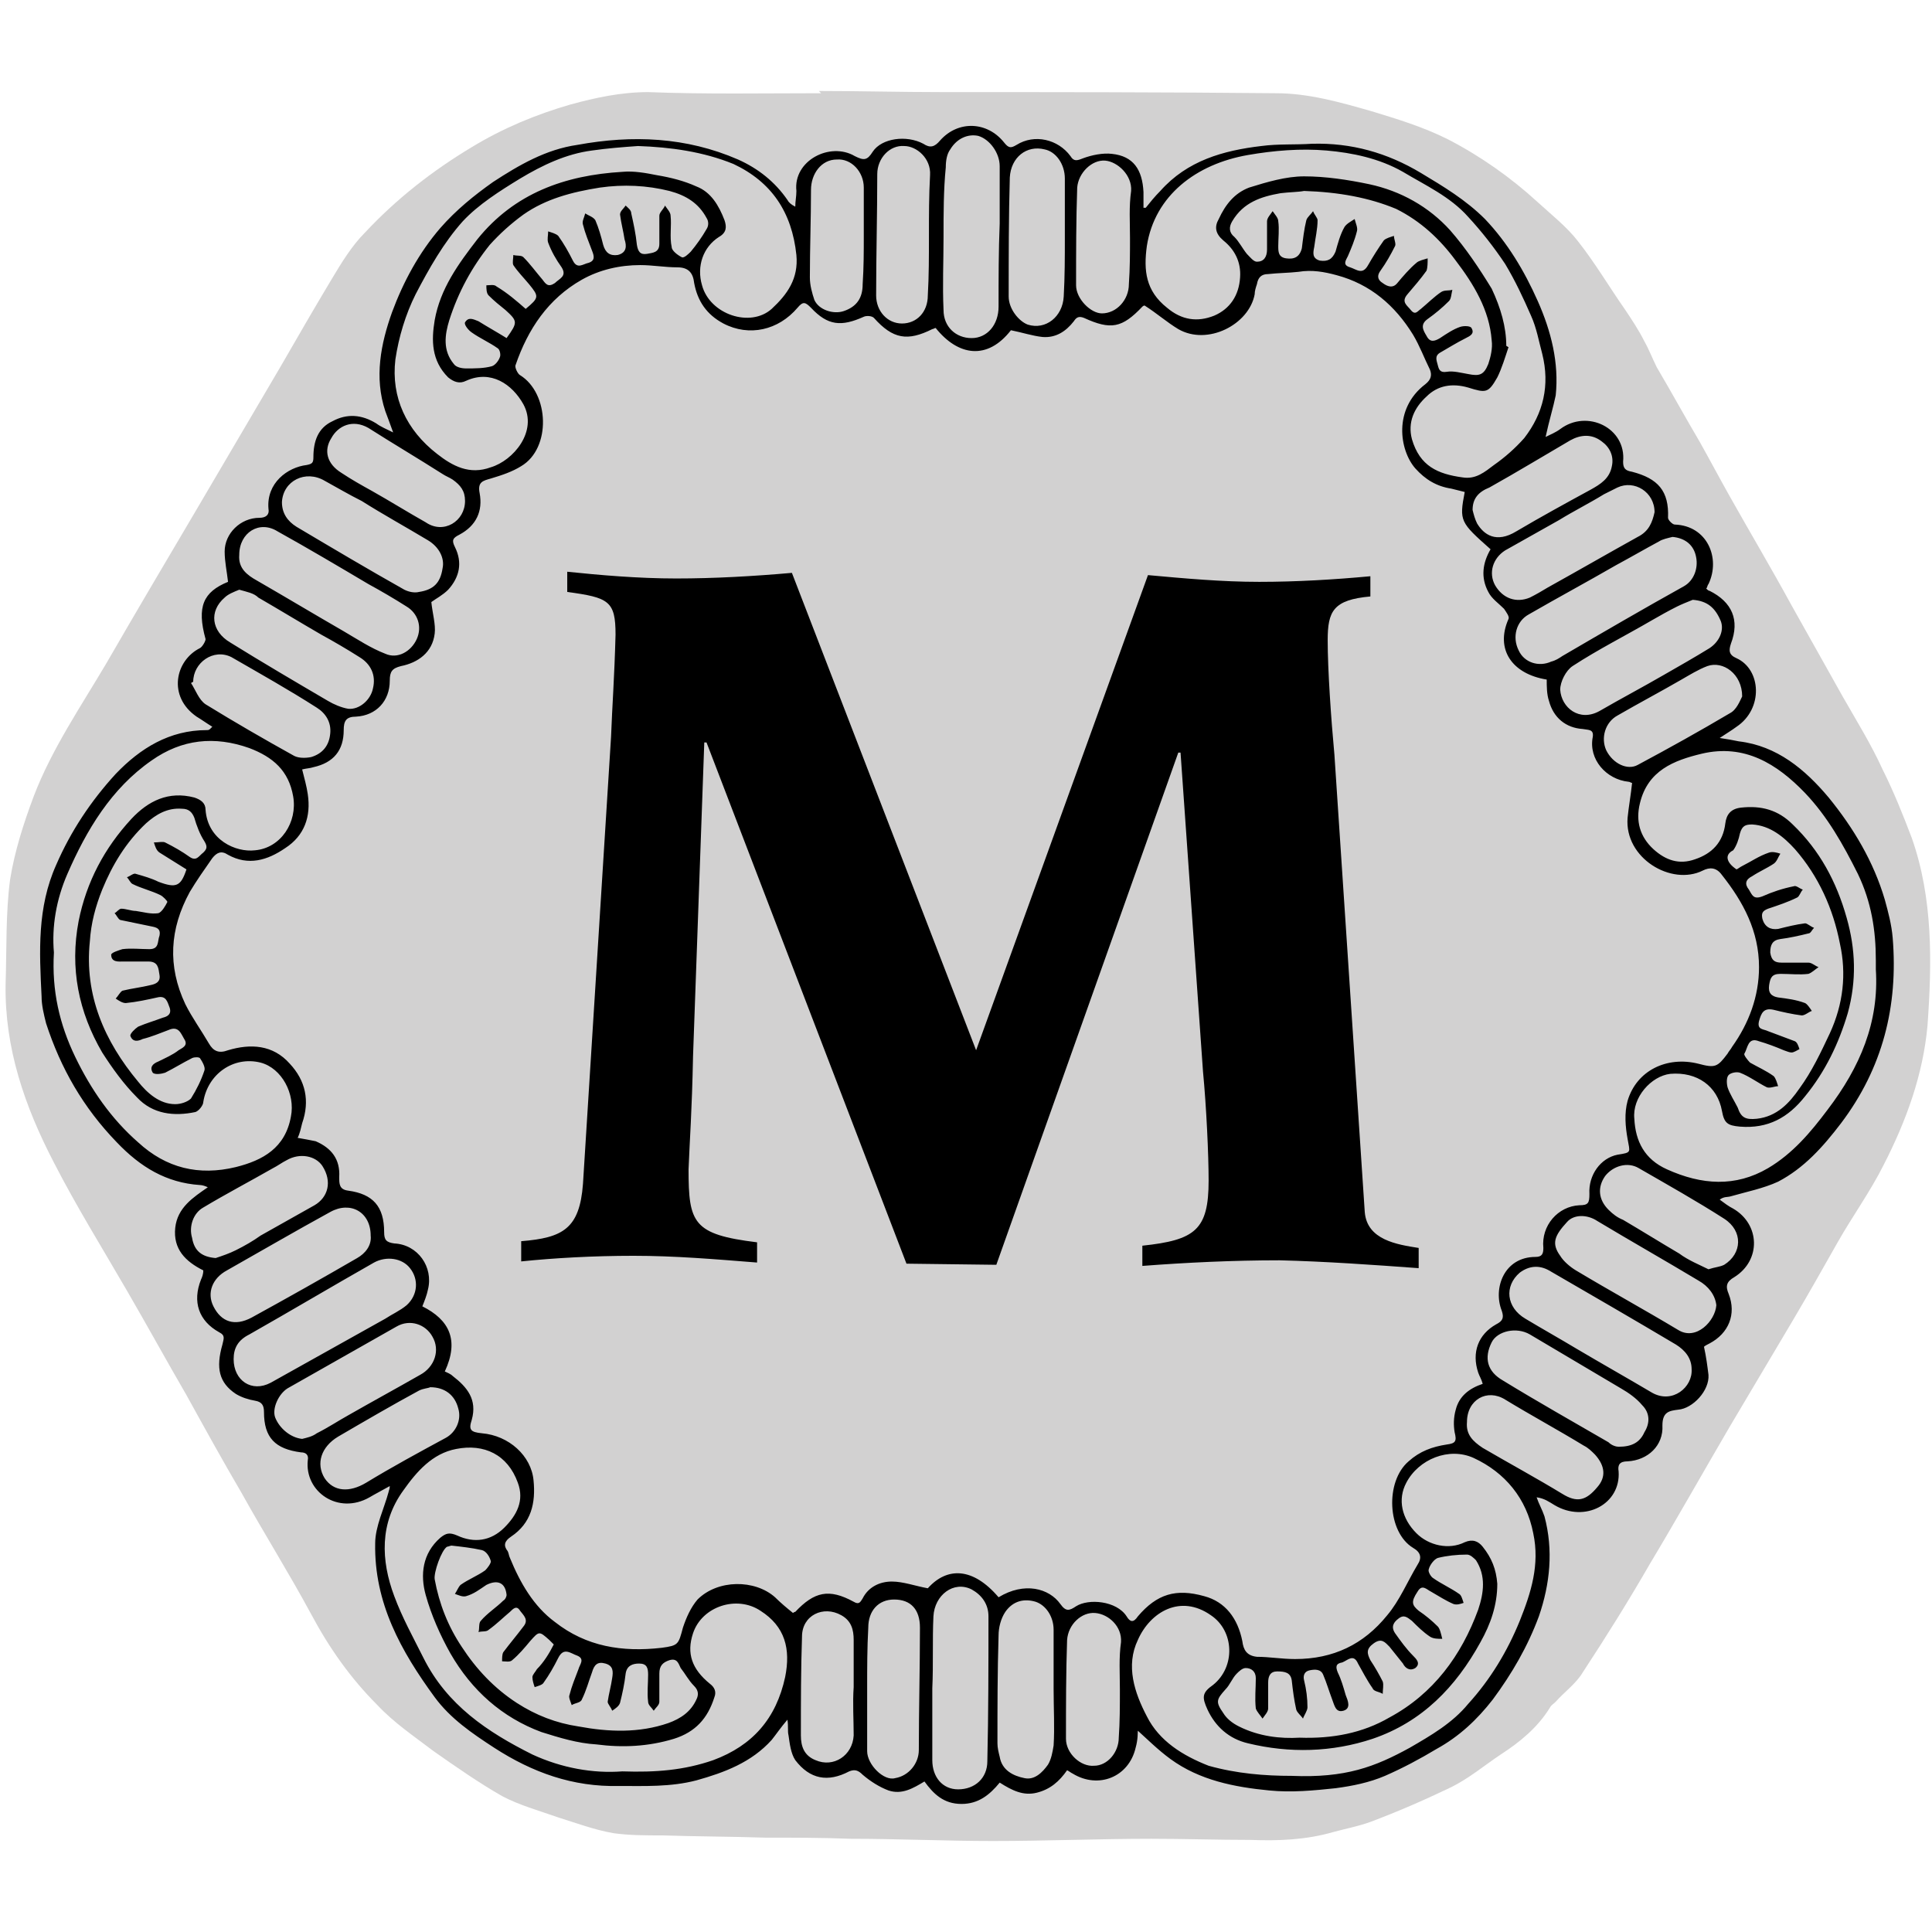
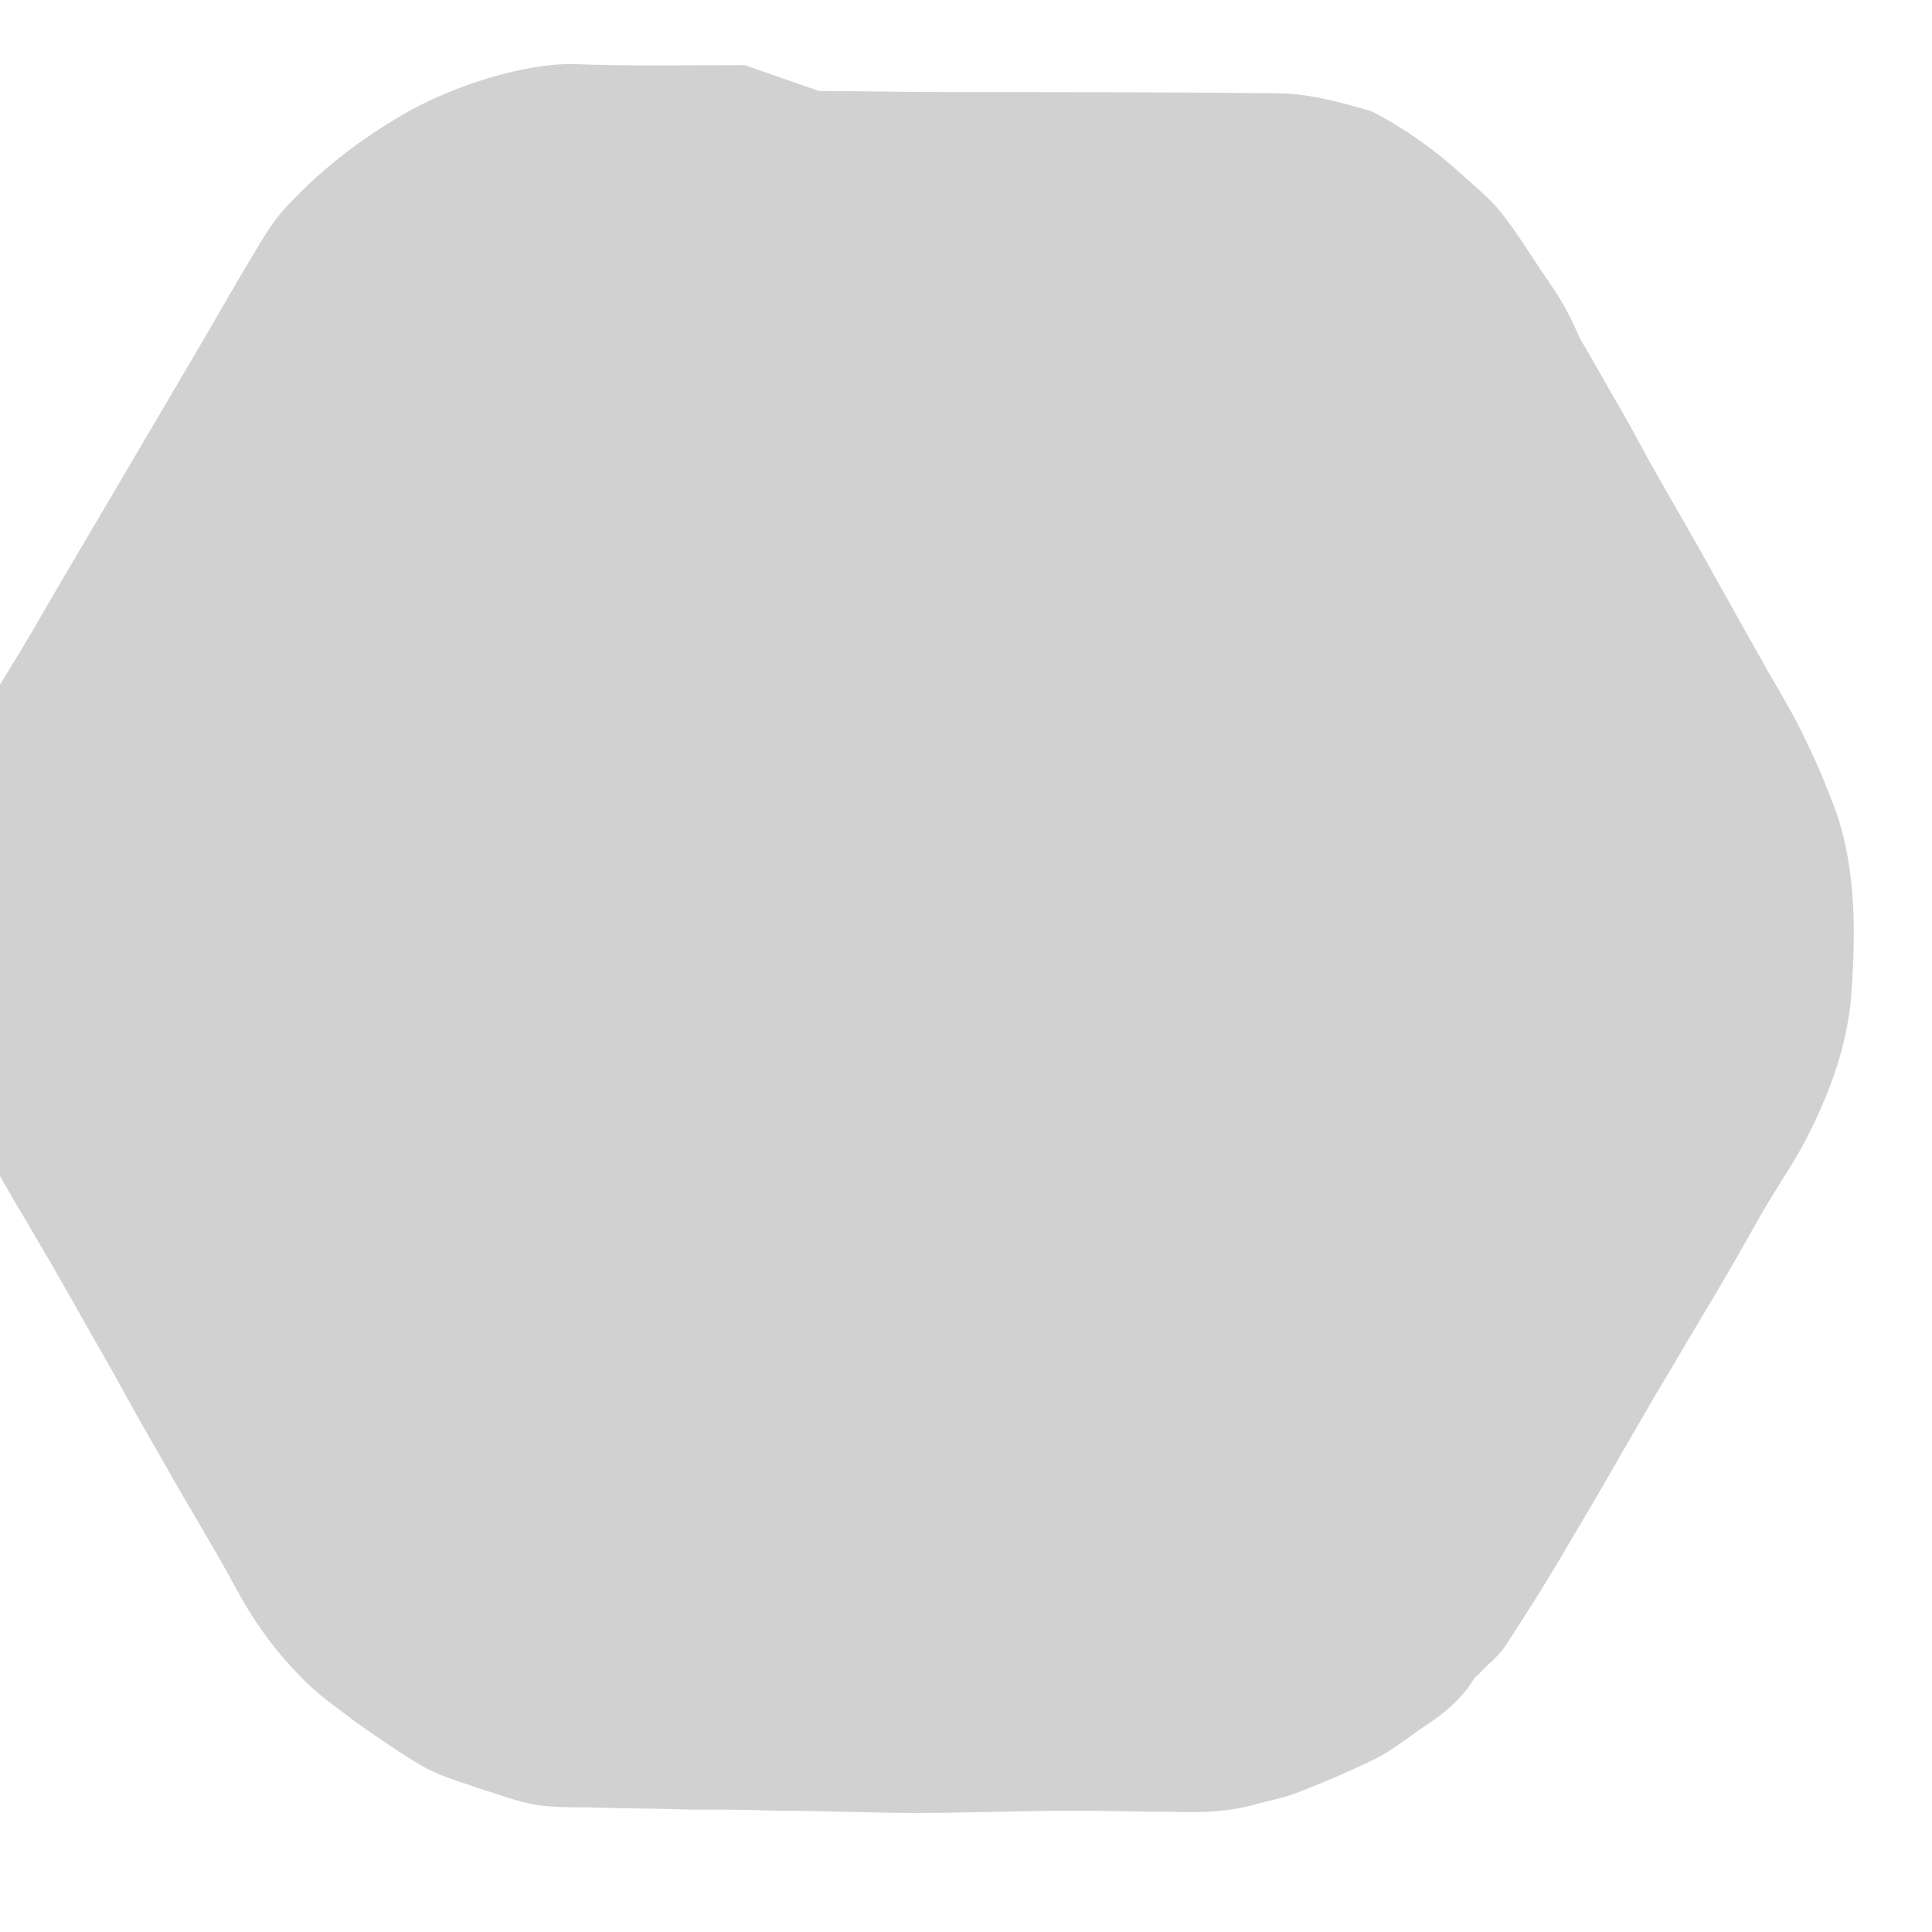
<svg xmlns="http://www.w3.org/2000/svg" version="1.1" x="0px" y="0px" viewBox="0 0 172 172" enable-background="new 0 0 172 172" xml:space="preserve" width="172" height="172">
-   <path fill="#D2D1D1" d="M72.9,8.1c3.7,0,7.3,0.1,11,0.1c9.9,0,19.8,0,29.7,0.1c2.9,0,5.7,0.8,8.5,1.6c2.3,0.7,4.6,1.4,6.8,2.5 c2.9,1.5,5.6,3.4,8,5.6c1.2,1.1,2.6,2.2,3.6,3.5c1.5,1.9,2.8,4.1,4.2,6.1c0.6,0.9,1.2,1.8,1.7,2.8c0.4,0.7,0.7,1.5,1.1,2.3 c1.3,2.2,2.5,4.4,3.8,6.6c0.9,1.6,1.8,3.3,2.7,4.9c1.8,3.2,3.7,6.4,5.5,9.7c1.5,2.7,3.1,5.5,4.6,8.2c1.2,2.1,2.5,4.2,3.5,6.4 c1,2,1.8,4,2.6,6.1c1.9,5.4,1.8,11.1,1.4,16.7c-0.4,4.4-1.9,8.5-3.9,12.4c-1.2,2.4-2.8,4.6-4.1,6.9c-1.3,2.3-2.6,4.6-3.9,6.8 c-1.9,3.2-3.8,6.4-5.7,9.6c-2.4,4.1-4.7,8.2-7.1,12.2c-1.9,3.3-3.9,6.5-6,9.7c-0.6,1-1.6,1.7-2.4,2.6c-0.2,0.2-0.4,0.3-0.5,0.5 c-1.1,1.8-2.7,3.1-4.4,4.2c-1.5,1-2.9,2.2-4.6,3c-2.3,1.1-4.6,2.1-7,3c-1.1,0.4-2.2,0.6-3.3,0.9c-2.4,0.7-4.9,0.8-7.4,0.7 c-2.9,0-5.9-0.1-8.8-0.1c-4.7,0-9.4,0.2-14.1,0.2c-4.2,0-8.4-0.2-12.7-0.2c-2.5-0.1-5.1-0.1-7.6-0.1c-3-0.1-6.1-0.1-9.1-0.2 c-1.5,0-3,0-4.4-0.2c-1.7-0.3-3.3-0.9-4.9-1.4c-1.7-0.6-3.5-1.1-5-1.9c-2.1-1.2-4.1-2.6-6.1-4c-1.7-1.3-3.5-2.5-5-4.1 c-2.4-2.4-4.3-5.1-5.9-8.1c-2-3.7-4.2-7.2-6.2-10.8c-1.7-2.9-3.3-5.8-4.9-8.7c-1.8-3.1-3.5-6.2-5.3-9.3c-2.2-3.8-4.5-7.5-6.5-11.4 c-2.6-5-4.4-10.2-4.3-15.9c0.1-3.1,0-6.3,0.4-9.3c0.4-2.5,1.2-5,2.1-7.4c1.6-4.2,4.2-8,6.5-11.9c2.6-4.5,5.2-8.9,7.8-13.3 c2.6-4.4,5.1-8.7,7.7-13.1c1.5-2.6,3-5.2,4.5-7.7c0.9-1.5,1.8-3,3-4.2c2.8-3,6-5.5,9.5-7.6c2.8-1.7,5.7-2.9,8.8-3.8 c2.2-0.6,4.5-1.1,6.9-1.1c5.1,0.2,10.3,0.1,15.4,0.1L72.9,8.1z" />
-   <path d="M137.6,38.9c0.4-0.2,0.9-0.4,1.3-0.7c2.4-1.8,5.9-0.1,5.6,2.9c0,0.6,0.2,0.8,0.8,0.9c2.3,0.6,3.3,1.7,3.2,4.1 c0,0.2,0.4,0.6,0.6,0.6c2.9,0.1,4.1,3,3,5.3c-0.1,0.1-0.1,0.3-0.2,0.4c0.1,0.1,0.2,0.2,0.3,0.2c2,1,2.7,2.6,1.9,4.7 c-0.2,0.6-0.2,1,0.5,1.3c2.2,1,2.4,4.5,0,6.1c-0.4,0.3-0.9,0.6-1.5,1c0.7,0.1,1.2,0.2,1.7,0.3c3.4,0.4,5.9,2.5,8,5 c2.2,2.7,4,5.7,5,9.1c0.3,1.1,0.6,2.2,0.7,3.4c0.5,6.1-0.9,11.6-4.6,16.5c-1.6,2.1-3.3,4-5.6,5.2c-1.3,0.6-2.8,0.9-4.2,1.3 c-0.3,0.1-0.6,0-1,0.3c0.4,0.3,0.8,0.6,1.2,0.8c2.4,1.4,2.5,4.6,0.1,6.1c-0.7,0.4-0.8,0.8-0.5,1.5c0.7,1.8,0,3.5-1.7,4.4 c-0.2,0.1-0.4,0.2-0.5,0.3c0.2,0.9,0.3,1.7,0.4,2.5c0.1,1.4-1.4,3-2.7,3.1c-0.8,0.1-1.4,0.2-1.4,1.4c0.1,1.8-1.3,3.1-3.1,3.2 c-0.7,0-0.9,0.3-0.8,0.9c0.2,2.9-3,4.6-5.7,3c-0.5-0.3-0.9-0.6-1.6-0.7c0.2,0.6,0.5,1.1,0.7,1.7c0.8,3,0.5,6-0.5,8.9 c-1,2.7-2.4,5.1-4.1,7.4c-1.4,1.8-3,3.3-5,4.4c-1.5,0.9-3,1.7-4.6,2.4c-1.4,0.6-2.9,0.9-4.4,1.1c-1.9,0.2-3.9,0.4-5.9,0.2 c-3.1-0.3-6.2-0.9-8.8-2.8c-1.1-0.8-2.1-1.8-3.1-2.7c0.1-0.1,0.1-0.2,0.2-0.3c0,0.7,0,1.3-0.2,2c-0.6,2.6-3.3,3.7-5.6,2.3 c-0.2-0.1-0.3-0.2-0.5-0.3c-0.7,1-1.5,1.7-2.7,2c-1.2,0.3-2.2-0.2-3.3-0.9c-0.9,1.1-1.9,1.9-3.4,1.9c-1.6,0-2.5-0.9-3.3-2 c-1,0.6-2,1.2-3.2,0.8c-0.8-0.3-1.6-0.8-2.3-1.4c-0.4-0.4-0.7-0.5-1.2-0.3c-1.9,1-3.5,0.7-4.8-1c-0.4-0.6-0.5-1.5-0.6-2.2 c-0.1-0.4,0-0.8-0.1-1.4c-0.6,0.7-1,1.3-1.4,1.8c-1.8,2-4.2,2.9-6.7,3.6c-2.3,0.6-4.6,0.5-6.9,0.5c-4.1,0.1-7.7-1.2-11.1-3.4 c-2-1.3-3.9-2.6-5.3-4.5c-3-4.1-5.4-8.4-5.3-13.7c0-1.5,0.8-3.1,1.2-4.6c0-0.1,0.1-0.2,0.1-0.5c-0.7,0.4-1.3,0.7-1.8,1 c-2.8,1.6-5.8-0.5-5.5-3.3c0.1-0.5-0.2-0.7-0.6-0.7c-2.3-0.3-3.3-1.3-3.3-3.6c0-0.6-0.2-0.9-0.8-1c-0.6-0.1-1.2-0.3-1.7-0.6 c-1.5-1-1.8-2.3-1.2-4.4c0.1-0.5,0.3-0.8-0.3-1.1c-1.8-1-2.4-2.7-1.6-4.7c0.1-0.2,0.2-0.5,0.2-0.8c-1.6-0.8-2.7-1.9-2.5-3.8 c0.2-1.8,1.6-2.7,2.9-3.6c-0.2-0.1-0.5-0.2-0.7-0.2c-3-0.2-5.3-1.6-7.4-3.8c-3-3.1-5-6.6-6.3-10.6c-0.2-0.8-0.4-1.6-0.4-2.4 c-0.2-4-0.4-7.9,1.3-11.7c1.3-3,3.1-5.7,5.3-8.1c2.2-2.3,4.8-3.9,8.1-3.9c0.1,0,0.2,0,0.3-0.1c0,0,0.1-0.1,0.2-0.2 c-0.5-0.3-0.9-0.6-1.4-0.9c-2.6-1.8-1.9-5,0.3-6.1c0.2-0.1,0.5-0.6,0.5-0.8c-0.8-2.9-0.2-4.2,2-5.1c0,0,0.1-0.1,0,0 c-0.1-0.9-0.3-1.8-0.3-2.7c0-1.6,1.4-3,3.1-3c0.6,0,0.9-0.3,0.8-0.8c-0.2-2.3,1.7-3.7,3.4-3.9c0.5-0.1,0.6-0.2,0.6-0.7 c0-1.4,0.4-2.6,1.7-3.2c1.3-0.7,2.6-0.6,3.9,0.2c0.4,0.3,0.9,0.5,1.5,0.8c-0.3-0.8-0.5-1.4-0.7-1.9c-1-3-0.4-6,0.6-8.8 c1-2.7,2.4-5.3,4.3-7.5c1.4-1.6,3-2.9,4.7-4.1c2.3-1.5,4.7-2.9,7.5-3.3c4.9-0.9,9.7-0.7,14.3,1.3c1.8,0.8,3.3,2,4.4,3.6 c0.1,0.2,0.3,0.4,0.7,0.6c0-0.5,0.1-0.9,0.1-1.4c-0.3-2.7,3-4.4,5.2-3.1c0.8,0.4,1.1,0.4,1.6-0.4c0.8-1.2,3-1.5,4.5-0.7 c0.6,0.4,1,0.3,1.5-0.3c1.6-1.8,4.2-1.7,5.7,0.2c0.4,0.5,0.6,0.5,1.1,0.2c1.6-1,3.7-0.5,4.8,1c0.3,0.5,0.6,0.4,1.1,0.2 c0.8-0.3,1.8-0.5,2.6-0.4c1.9,0.2,2.7,1.4,2.8,3.4c0,0.4,0,0.9,0,1.4c0.1,0,0.2,0,0.2,0c0.4-0.5,0.8-1,1.3-1.5c2.4-2.7,5.6-3.6,9-4 c1.5-0.2,3-0.1,4.5-0.2c3.5-0.1,6.7,0.8,9.7,2.6c2,1.2,4,2.4,5.7,4.1c2,2.1,3.5,4.6,4.7,7.3c1.2,2.7,1.9,5.5,1.6,8.4 C138.3,36.2,137.9,37.5,137.6,38.9L137.6,38.9z M88.9,142.2c2.3-1.4,4.5-0.8,5.5,0.6c0.5,0.7,0.8,0.6,1.4,0.2 c1.1-0.7,3.6-0.5,4.5,0.9c0.3,0.5,0.6,0.6,1,0c1.7-2,3.4-2.5,5.9-1.8c1.9,0.5,3,2,3.4,4c0.1,0.8,0.4,1.3,1.3,1.4 c1.1,0,2.2,0.2,3.4,0.2c3.4,0,6.1-1.3,8.2-3.9c1.1-1.3,1.8-3,2.7-4.5c0.4-0.6,0.3-1.1-0.4-1.5c-2.3-1.4-2.5-5.9-0.4-7.7 c1-0.9,2.1-1.3,3.4-1.5c0.8-0.1,0.9-0.3,0.7-1.1c-0.1-0.6-0.1-1.3,0.1-2c0.3-1.2,1.2-1.9,2.4-2.3c-0.1-0.4-0.3-0.7-0.4-1 c-0.6-1.8,0-3.4,1.6-4.3c0.6-0.3,0.7-0.6,0.5-1.2c-0.8-2,0.2-4.8,3-4.8c0.6,0,0.7-0.3,0.7-0.8c-0.2-2,1.3-3.7,3.2-3.8 c0.8,0,0.9-0.2,0.9-1c-0.1-1.7,1-3.2,2.5-3.5c1.3-0.2,1.1-0.2,0.9-1.4c-0.2-1.1-0.3-2.3,0-3.4c0.8-2.7,3.5-4,6.3-3.3 c1.5,0.4,1.7,0.3,2.6-0.9c0.1-0.2,0.3-0.4,0.4-0.6c1.5-2.1,2.4-4.5,2.4-7.1c0-3.2-1.4-5.8-3.3-8.2c-0.5-0.7-1.1-0.7-1.7-0.4 c-2.8,1.4-7-1.1-6.7-4.7c0.1-1,0.3-2.1,0.4-3.1c-0.1,0-0.2-0.1-0.3-0.1c-2-0.2-3.6-2-3.2-4c0.1-0.7-0.4-0.6-0.9-0.7 c-1.5-0.1-2.6-1-3-2.5c-0.2-0.6-0.2-1.3-0.2-1.9c-3.1-0.5-4.6-2.7-3.4-5.4c0.1-0.2-0.2-0.6-0.4-0.9c-0.5-0.5-1.1-0.9-1.4-1.5 c-0.7-1.3-0.5-2.6,0.2-3.8c-2.7-2.4-2.8-2.5-2.3-5.1c-0.4-0.1-0.8-0.2-1.2-0.3c-1.3-0.2-2.3-0.8-3.2-1.8c-1.4-1.6-2-5.3,0.9-7.5 c0.5-0.4,0.6-0.8,0.4-1.3c-0.5-1-0.9-2.1-1.5-3.1c-1.6-2.6-3.8-4.5-6.8-5.3c-1.1-0.3-2.2-0.5-3.4-0.3c-0.9,0.1-1.8,0.1-2.7,0.2 c-0.6,0-0.9,0.3-1,0.9c-0.1,0.3-0.2,0.6-0.2,0.9c-0.5,2.7-4.2,4.6-6.8,3.1c-1-0.6-1.9-1.4-3-2.1c0,0-0.1,0-0.2,0.1 c-1.8,1.9-2.8,2.1-5.2,1c-0.5-0.2-0.7,0-0.9,0.3c-0.7,0.9-1.6,1.5-2.8,1.4c-0.9-0.1-1.8-0.4-2.8-0.6c-2.1,2.7-4.7,2.3-6.7-0.2 c-0.1,0-0.2,0.1-0.3,0.1c-2.2,1.1-3.5,0.9-5.2-1c-0.2-0.2-0.7-0.2-0.9-0.1c-2,0.9-3.2,0.8-4.7-0.8c-0.5-0.5-0.7-0.6-1.2,0 c-1.7,2-4.3,2.6-6.6,1.4c-1.5-0.8-2.3-2-2.6-3.6c-0.1-0.9-0.5-1.4-1.5-1.4c-1.1,0-2.2-0.2-3.3-0.2c-1.8,0-3.6,0.4-5.2,1.3 c-3,1.7-4.8,4.4-5.9,7.6c-0.1,0.2,0.2,0.8,0.4,0.9c2.6,1.6,2.8,6.5,0.1,8.1c-0.8,0.5-1.7,0.8-2.7,1.1c-0.7,0.2-1.2,0.3-1,1.3 c0.3,1.6-0.3,2.9-1.8,3.7c-0.6,0.3-0.7,0.5-0.4,1.1c0.7,1.4,0.4,2.7-0.6,3.8c-0.5,0.5-1.1,0.8-1.5,1.1c0.1,1,0.4,2,0.3,2.8 c-0.2,1.7-1.5,2.6-3,2.9c-0.8,0.2-1,0.5-1,1.3c0,1.8-1.2,3.1-3,3.2c-0.9,0-1.1,0.4-1.1,1.2c0,1.8-0.9,2.9-2.7,3.3 c-0.3,0.1-0.6,0.1-1,0.2c0.2,0.8,0.4,1.5,0.5,2.2c0.3,2-0.3,3.7-2,4.8c-1.6,1.1-3.3,1.6-5.1,0.6c-0.6-0.4-1-0.2-1.4,0.3 c-0.7,1-1.4,2-2,3c-1.8,3.3-2,6.6-0.4,10c0.6,1.2,1.4,2.3,2.1,3.5c0.4,0.7,0.9,0.9,1.7,0.6c2-0.6,4-0.5,5.5,1.2 c1.4,1.5,1.8,3.3,1.1,5.3c-0.1,0.4-0.2,0.9-0.4,1.3c0.6,0.1,1.1,0.2,1.6,0.3c1.4,0.6,2.2,1.6,2.1,3.2c0,0.6,0,1.1,0.8,1.2 c2.2,0.3,3.2,1.4,3.2,3.7c0,0.7,0.2,0.9,0.9,1c2.1,0.1,3.5,2.1,3,4.1c-0.1,0.5-0.3,1-0.5,1.5c2.4,1.2,3.3,3,2,5.8 c0.2,0.1,0.5,0.2,0.7,0.4c1.3,1,2.2,2.1,1.7,3.9c-0.3,0.9-0.1,1.1,0.9,1.2c2.4,0.2,4.4,2,4.6,4.2c0.2,2-0.2,3.8-2,5 c-0.6,0.4-0.7,0.8-0.3,1.3c0.1,0.2,0.1,0.4,0.2,0.6c0.9,2.2,2.1,4.3,4,5.7c2.8,2.2,6,2.7,9.5,2.3c1.5-0.2,1.5-0.3,1.9-1.8 c0.3-0.9,0.7-1.8,1.3-2.5c1.8-1.8,5.1-1.8,6.9-0.2c0.5,0.5,1.1,1,1.6,1.4c0.1-0.1,0.2-0.1,0.2-0.1c1.7-1.8,3-2.1,5.2-0.9 c0.5,0.3,0.6,0,0.8-0.3c0.5-1,1.5-1.5,2.6-1.5c1,0,2.1,0.4,3.2,0.6C84.3,139.5,86.6,139.5,88.9,142.2L88.9,142.2z M115,158.1 c4.8,0.2,7.4-0.8,10.5-2.5c1.9-1.1,3.8-2.2,5.2-3.9c2-2.2,3.5-4.7,4.6-7.4c1-2.5,1.8-5,1.2-7.8c-0.6-3.1-2.5-5.4-5.3-6.7 c-2.2-1-4.9,0.1-6,2.2c-0.8,1.5-0.4,3.2,0.9,4.5c1.1,1.1,2.9,1.5,4.3,0.8c0.7-0.3,1.2-0.1,1.6,0.4c0.8,1,1.2,2,1.3,3.3 c0,1.9-0.6,3.6-1.5,5.2c-2.2,4-5.2,7.1-9.6,8.6c-3.6,1.2-7.4,1.3-11.1,0.4c-1.7-0.4-2.9-1.5-3.6-3c-0.5-1.1-0.5-1.5,0.5-2.2 c2-1.6,1.9-4.8-0.2-6.2c-2.7-1.9-5.4-0.3-6.5,2.2c-1.1,2.3-0.3,4.7,0.8,6.8c1.1,2.2,3.2,3.5,5.5,4.4 C110.1,157.9,112.6,158.1,115,158.1L115,158.1z M55.4,157.7c3,0.1,5.5-0.1,8.1-1c3.5-1.3,5.6-3.7,6.4-7.4c0.5-2.5,0-4.5-2.2-5.9 c-2.1-1.4-5.2-0.4-6,2c-0.6,1.8-0.1,3.2,1.5,4.5c0.4,0.3,0.6,0.7,0.4,1.2c-0.6,1.9-1.7,3.1-3.6,3.7c-2.3,0.7-4.6,0.8-6.9,0.5 c-1.7-0.1-3.3-0.6-4.9-1.1c-3.5-1.3-6.2-3.7-8.1-7c-0.9-1.6-1.7-3.4-2.2-5.2c-0.5-1.8-0.3-3.7,1.3-5.1c0.5-0.4,0.8-0.5,1.5-0.2 c1.5,0.7,3,0.5,4.2-0.7c1.1-1.1,1.8-2.4,1.2-4c-0.9-2.5-3-3.5-5.5-3c-2.1,0.4-3.5,2-4.7,3.7c-2.1,2.9-2,6.2-0.8,9.4 c0.7,1.9,1.7,3.7,2.6,5.5c2.1,4.2,5.7,6.6,9.7,8.6C50,157.4,52.8,157.9,55.4,157.7z M4.8,84.8c-0.2,3.4,0.5,6.4,1.9,9.3 c1.4,2.9,3.2,5.5,5.6,7.6c2.5,2.3,5.4,3,8.7,2.2c2.4-0.6,4.4-1.7,4.9-4.5c0.4-2-0.8-4.3-2.7-4.8c-2.4-0.6-4.7,1-5.1,3.5 c0,0.3-0.4,0.8-0.7,0.9c-1.9,0.4-3.8,0.2-5.2-1.3c-1.2-1.2-2.2-2.6-3.1-4C7,90.1,6.2,86.2,7,82c0.7-3.5,2.3-6.5,4.7-9.1 c1.5-1.6,3.3-2.5,5.6-1.9c0.6,0.2,1,0.5,1,1.1c0.2,2.7,2.7,3.8,4.4,3.6c2.3-0.2,3.8-2.5,3.4-4.8c-0.4-2.3-1.8-3.5-3.9-4.3 c-3.1-1.1-6-0.8-8.7,1.1C9.9,70.2,7.7,73.9,6,77.8C5,80.1,4.6,82.5,4.8,84.8L4.8,84.8z M56.8,13c-1.4,0.1-2.7,0.2-4.1,0.4 c-2.3,0.3-4.4,1.3-6.4,2.5c-1.8,1.1-3.7,2.3-5.1,3.8c-1.7,1.9-3,4.2-4.2,6.5c-0.9,1.8-1.5,3.8-1.8,5.8c-0.4,3.4,1,6.3,3.7,8.4 c1.4,1.1,2.9,1.9,4.8,1.2c2-0.6,4.2-3.2,2.9-5.6c-1-1.8-2.9-3.1-5.1-2.1c-0.6,0.3-1.1,0.1-1.6-0.3c-1.5-1.5-1.5-3.3-1.2-5.1 c0.5-2.8,2.1-5,3.8-7.2c3.3-4.1,7.8-5.7,12.9-6c1-0.1,2.1,0.1,3.1,0.3c1.2,0.2,2.4,0.5,3.5,1c1.3,0.5,2,1.7,2.5,3 c0.2,0.6,0.2,1.1-0.5,1.5c-1.4,0.9-2,2.6-1.5,4.3c0.7,2.6,4.3,3.8,6.2,2.1c1.4-1.3,2.4-2.7,2.2-4.8c-0.4-3.8-2.2-6.5-5.6-8.1 C62.6,13.5,59.7,13.1,56.8,13L56.8,13z M134.1,30.8c0.1,0,0.1,0.1,0.2,0.1c-0.3,0.9-0.6,1.9-1,2.7c-0.8,1.4-1,1.4-2.6,0.9 c-1.4-0.4-2.7-0.2-3.7,0.8c-1.1,1-1.7,2.3-1.3,3.8c0.7,2.4,2.3,3.1,4.5,3.4c1.2,0.2,2-0.5,2.8-1.1c1-0.7,1.9-1.5,2.7-2.4 c1.7-2.2,2.3-4.7,1.6-7.5c-0.3-1.1-0.5-2.3-1-3.4c-0.7-1.6-1.4-3.1-2.3-4.6c-1-1.5-2.1-2.9-3.3-4.2c-1.6-1.8-3.8-2.8-5.8-4 c-2.1-1.2-4.5-1.7-6.8-1.9c-2.3-0.2-4.7,0-7,0.4c-4.6,0.8-8.3,3.6-9,8.1c-0.3,2.2-0.1,4,1.8,5.5c1.3,1.1,2.7,1.3,4.2,0.7 c1.4-0.6,2.2-1.8,2.3-3.4c0.1-1.4-0.5-2.5-1.5-3.3c-0.7-0.6-0.8-1.2-0.4-1.9c0.6-1.3,1.4-2.3,2.7-2.8c1.6-0.5,3.3-1,4.9-1 c1.9,0,3.9,0.3,5.8,0.7c2.8,0.6,5.3,2,7.2,4.1c1.4,1.6,2.6,3.4,3.7,5.2C133.6,27.4,134.1,29.1,134.1,30.8L134.1,30.8z M167,86.3 c0-0.3,0-0.5,0-0.8c0-2.7-0.4-5.2-1.6-7.7c-1.3-2.6-2.7-5.1-4.7-7.2c-2.5-2.6-5.4-4.4-9.2-3.5c-2.5,0.6-4.8,1.5-5.5,4.4 c-0.4,1.6,0,3,1.2,4.1c1.1,1,2.3,1.4,3.7,0.9c1.5-0.5,2.5-1.5,2.7-3.2c0.1-0.8,0.5-1.3,1.4-1.4c1.8-0.2,3.3,0.2,4.6,1.5 c2.4,2.3,3.9,5.1,4.8,8.3c0.8,2.8,0.9,5.6,0.1,8.5c-0.8,2.7-2,5.2-3.8,7.4c-1.5,1.9-3.3,2.9-5.8,2.7c-1.1-0.1-1.4-0.3-1.6-1.4 c-0.4-2.2-2.2-3.5-4.6-3.3c-1.7,0.2-3.4,2.1-3.2,4c0.1,2,0.9,3.6,2.9,4.5c3.1,1.4,6.1,1.6,9-0.1c2.2-1.3,3.8-3.2,5.3-5.2 C165.6,95,167.3,91,167,86.3L167,86.3z M115.7,154.7c2.9,0.1,5.6-0.4,8-1.8c3.9-2.1,6.4-5.5,7.9-9.6c0.5-1.5,0.7-3-0.2-4.4 c-0.2-0.2-0.5-0.5-0.8-0.5c-0.9,0-1.8,0.1-2.6,0.3c-0.3,0.1-0.7,0.6-0.8,1c-0.1,0.2,0.2,0.7,0.4,0.8c0.7,0.5,1.6,0.9,2.3,1.4 c0.2,0.1,0.3,0.5,0.4,0.8c-0.3,0.1-0.6,0.2-0.9,0.1c-0.7-0.3-1.3-0.7-2-1.1c-0.4-0.2-0.8-0.7-1.2,0c-0.6,0.9-0.5,1.2,0.1,1.7 c0.6,0.4,1.2,0.9,1.7,1.4c0.2,0.2,0.3,0.7,0.4,1.1c-0.4,0-0.8,0-1.1-0.2c-0.6-0.4-1.1-0.9-1.6-1.4c-0.4-0.3-0.7-0.6-1.2-0.2 c-0.4,0.3-0.7,0.7-0.3,1.3c0.5,0.7,1,1.4,1.6,2c0.3,0.3,0.7,0.7,0.2,1.1c-0.5,0.3-0.9,0-1.1-0.4c-0.4-0.5-0.8-1-1.2-1.5 c-0.4-0.4-0.7-0.8-1.4-0.3c-0.7,0.5-0.6,0.9-0.3,1.5c0.4,0.6,0.8,1.3,1.1,1.9c0.1,0.3,0,0.7,0,1.1c-0.3-0.2-0.8-0.2-0.9-0.5 c-0.5-0.7-0.9-1.5-1.3-2.2c-0.4-0.9-0.9-0.3-1.4-0.1c-0.6,0.1-0.6,0.4-0.4,0.9c0.3,0.6,0.5,1.3,0.7,2c0.2,0.5,0.5,1.2-0.2,1.4 c-0.7,0.2-0.8-0.5-1-1c-0.3-0.8-0.5-1.5-0.8-2.2c-0.2-0.5-0.7-0.5-1.2-0.4c-0.5,0.1-0.6,0.5-0.5,0.9c0.2,0.8,0.3,1.6,0.3,2.4 c0,0.3-0.3,0.7-0.4,1c-0.2-0.3-0.5-0.5-0.6-0.8c-0.2-0.9-0.3-1.7-0.4-2.6c-0.1-0.7-0.6-0.8-1.3-0.8c-0.6,0-0.8,0.4-0.8,1 c0,0.8,0,1.5,0,2.3c0,0.3-0.3,0.6-0.5,0.9c-0.2-0.3-0.5-0.6-0.6-0.9c-0.1-0.9,0-1.8,0-2.7c0-0.6-0.4-0.9-0.9-0.9 c-0.3,0-0.6,0.3-0.8,0.5c-0.4,0.4-0.6,1-1,1.4c-0.8,0.9-0.9,1.1-0.2,2.1c0.3,0.5,0.8,0.9,1.4,1.2C112.1,154.6,114,154.8,115.7,154.7 L115.7,154.7z M49.3,146.4c-0.2-0.2-0.3-0.3-0.4-0.4c-0.9-0.8-0.9-0.8-1.7,0.1c-0.5,0.6-1,1.2-1.6,1.7c-0.2,0.2-0.6,0.1-0.9,0.1 c0-0.3,0-0.6,0.1-0.8c0.6-0.8,1.2-1.5,1.8-2.3c0.5-0.6,0-1-0.3-1.4c-0.3-0.5-0.6-0.2-0.9,0.1c-0.6,0.5-1.2,1.1-1.9,1.6 c-0.2,0.2-0.6,0.1-0.9,0.2c0.1-0.3,0-0.8,0.2-1c0.6-0.7,1.4-1.2,2-1.8c0.2-0.1,0.3-0.4,0.3-0.5c-0.1-1.1-0.8-1.4-1.8-0.9 c-0.6,0.4-1.1,0.8-1.8,1c-0.3,0.1-0.7-0.1-1-0.2c0.2-0.3,0.3-0.6,0.5-0.8c0.7-0.5,1.5-0.8,2.2-1.3c0.2-0.2,0.5-0.6,0.5-0.8 c-0.1-0.4-0.4-0.9-0.8-1c-0.9-0.2-1.8-0.3-2.7-0.4c-0.1,0-0.3,0.1-0.4,0.1c-0.5,0.3-1.2,2.3-1.1,2.9c0.4,2.2,1.2,4.2,2.4,6 c1.3,2,2.9,3.7,4.9,5c1.7,1.1,3.5,1.8,5.5,2.1c2.7,0.5,5.4,0.6,8-0.3c1.1-0.4,2-1,2.5-2.1c0.2-0.4,0.2-0.8-0.2-1.2 c-0.5-0.5-0.8-1.1-1.2-1.6c-0.2-0.4-0.3-0.9-1-0.7c-0.6,0.2-0.9,0.5-0.9,1.2c0,0.8,0,1.7,0,2.5c0,0.3-0.3,0.5-0.5,0.8 c-0.2-0.3-0.5-0.5-0.5-0.8c-0.1-0.8,0-1.6,0-2.4c0-0.6-0.1-1-0.8-1c-0.6,0-1.1,0.2-1.2,0.9c-0.1,0.9-0.3,1.8-0.5,2.6 c-0.1,0.3-0.4,0.5-0.7,0.7c-0.1-0.3-0.4-0.6-0.4-0.8c0.1-0.7,0.3-1.4,0.4-2.1c0.1-0.6,0.1-1.1-0.6-1.3c-0.7-0.2-1,0.1-1.2,0.8 c-0.3,0.8-0.5,1.6-0.9,2.4c-0.1,0.3-0.6,0.3-0.9,0.5c-0.1-0.3-0.3-0.7-0.2-0.9c0.2-0.8,0.5-1.5,0.8-2.3c0.1-0.4,0.6-0.9-0.1-1.2 c-0.6-0.2-1.2-0.8-1.7,0.2c-0.4,0.8-0.8,1.5-1.3,2.2c-0.1,0.2-0.5,0.3-0.8,0.4c-0.1-0.3-0.2-0.6-0.2-0.9c0-0.2,0.3-0.5,0.4-0.7 C48.4,148,48.9,147.2,49.3,146.4L49.3,146.4z M16.6,77.4c-0.8-0.5-1.6-1-2.4-1.5c-0.3-0.2-0.4-0.6-0.5-0.9c0.4,0,0.8-0.1,1,0 c0.8,0.4,1.5,0.8,2.2,1.3c0.6,0.4,0.8-0.1,1.2-0.4c0.3-0.3,0.4-0.5,0.1-1c-0.4-0.6-0.7-1.4-0.9-2.1c-0.2-0.5-0.5-0.8-1.1-0.8 c-1.3-0.1-2.3,0.5-3.2,1.3c-1.8,1.7-3,3.7-3.9,5.9c-0.6,1.5-1,3-1.1,4.6c-0.5,4.8,1.3,8.9,4.3,12.5c0.8,1,1.9,2,3.3,2 c0.5,0,1.1-0.2,1.4-0.5c0.5-0.8,0.9-1.6,1.2-2.5c0.1-0.3-0.2-0.8-0.4-1.1c-0.1-0.1-0.5-0.1-0.7,0c-0.8,0.4-1.6,0.9-2.4,1.3 c-0.3,0.1-0.9,0.2-1.1,0c-0.3-0.5,0-0.8,0.5-1c0.6-0.3,1.3-0.6,1.8-1c0.3-0.2,0.9-0.4,0.5-1c-0.3-0.5-0.5-1.2-1.4-0.8 c-0.8,0.3-1.5,0.6-2.3,0.8c-0.4,0.2-0.9,0.3-1.1-0.3c0-0.2,0.4-0.6,0.7-0.8c0.7-0.3,1.4-0.5,2.2-0.8c0.4-0.1,0.8-0.3,0.6-0.9 c-0.2-0.5-0.3-1.1-1.1-0.9c-0.9,0.2-1.8,0.4-2.8,0.5c-0.3,0-0.6-0.2-0.9-0.4c0.2-0.2,0.4-0.6,0.6-0.7c0.8-0.2,1.7-0.3,2.5-0.5 c0.5-0.1,0.9-0.3,0.8-0.9c-0.1-0.6-0.1-1.2-1-1.2c-0.7,0-1.5,0-2.2,0c-0.4,0-1.1,0.1-1.1-0.6c0-0.2,0.7-0.4,1-0.5 c0.8-0.1,1.6,0,2.4,0c0.9,0,0.7-0.7,0.9-1.2c0.1-0.5-0.1-0.7-0.6-0.8c-1-0.2-1.9-0.4-2.9-0.6c-0.2-0.1-0.3-0.4-0.5-0.6 c0.2-0.1,0.4-0.4,0.6-0.4c0.4,0,0.9,0.2,1.3,0.2c0.7,0.1,1.3,0.3,2,0.2c0.3-0.1,0.6-0.6,0.8-1c0-0.1-0.4-0.5-0.6-0.6 c-0.8-0.4-1.7-0.6-2.5-1c-0.2-0.1-0.3-0.4-0.5-0.6c0.3-0.1,0.6-0.4,0.8-0.3c0.7,0.2,1.4,0.4,2,0.7C15.7,79.1,16.1,78.9,16.6,77.4 L16.6,77.4z M154.6,77.4c0.2-0.1,0.3-0.2,0.5-0.3c0.8-0.4,1.5-0.9,2.4-1.2c0.3-0.1,0.7,0,1,0.1c-0.2,0.3-0.3,0.7-0.6,0.9 c-0.6,0.4-1.3,0.7-1.9,1.1c-0.6,0.3-0.7,0.7-0.3,1.2c0.3,0.5,0.4,0.9,1.2,0.6c0.9-0.4,1.8-0.7,2.8-0.9c0.2-0.1,0.5,0.2,0.8,0.3 c-0.2,0.2-0.3,0.6-0.5,0.7c-0.8,0.4-1.7,0.7-2.6,1c-0.5,0.2-0.6,0.4-0.5,0.9c0.2,0.7,0.7,1,1.4,0.9c0.8-0.2,1.6-0.4,2.4-0.5 c0.2,0,0.5,0.3,0.8,0.4c-0.2,0.2-0.3,0.5-0.5,0.5c-0.8,0.2-1.7,0.4-2.5,0.5c-0.7,0.1-0.9,0.5-0.9,1.2c0.1,0.7,0.4,0.9,1,0.9 c0.8,0,1.6,0,2.4,0c0.3,0,0.6,0.3,0.9,0.4c-0.3,0.2-0.6,0.5-0.9,0.6c-0.8,0.1-1.6,0-2.5,0c-0.8,0-0.9,0.4-1,1 c-0.1,0.7,0.2,1,0.8,1.1c0.8,0.1,1.6,0.2,2.4,0.5c0.2,0.1,0.4,0.4,0.6,0.7c-0.3,0.1-0.6,0.4-0.9,0.4c-0.8-0.1-1.7-0.3-2.5-0.5 c-0.9-0.2-1.1,0.3-1.3,1c-0.2,0.8,0.4,0.7,0.8,0.9c0.8,0.3,1.6,0.6,2.4,0.9c0.2,0.1,0.3,0.4,0.4,0.7c-0.2,0.1-0.5,0.3-0.7,0.3 c-0.2,0-0.4-0.1-0.7-0.2c-0.7-0.3-1.5-0.6-2.2-0.8c-1-0.4-1,0.6-1.3,1.1c-0.1,0.1,0.3,0.6,0.5,0.8c0.7,0.4,1.4,0.7,2.1,1.2 c0.2,0.2,0.3,0.6,0.4,0.9c-0.3,0-0.7,0.2-1,0.1c-0.8-0.4-1.6-1-2.4-1.3c-0.3-0.1-0.8,0-1,0.2c-0.2,0.2-0.2,0.7-0.1,1.1 c0.2,0.6,0.6,1.2,0.9,1.8c0.3,0.9,0.7,1.1,1.7,1c1.8-0.2,2.9-1.4,3.8-2.7c1.1-1.5,1.9-3.2,2.7-4.9c1.2-2.6,1.5-5.3,0.9-8 c-0.6-3.1-1.9-6-4-8.4c-1-1.1-2.2-2.1-3.8-2.2c-0.6,0-0.9,0.1-1.1,0.8c-0.1,0.5-0.3,1.1-0.6,1.5C153.5,76.1,153.7,76.8,154.6,77.4 L154.6,77.4z M46.8,27.5c1.2-1,1.2-1.1,0.3-2.2c-0.5-0.6-1-1.1-1.4-1.7c-0.1-0.2,0-0.6,0-0.9c0.3,0.1,0.7,0,0.9,0.2 c0.6,0.6,1.1,1.3,1.7,2c0.3,0.4,0.5,0.7,1.1,0.3c0.4-0.4,1.1-0.6,0.6-1.4c-0.5-0.7-0.9-1.4-1.2-2.2c-0.1-0.3,0-0.6,0-1 c0.3,0.1,0.7,0.2,0.9,0.4c0.5,0.7,0.9,1.4,1.3,2.2c0.4,0.8,0.9,0.3,1.4,0.2c0.6-0.2,0.5-0.6,0.3-1.1c-0.3-0.8-0.6-1.5-0.8-2.3 c-0.1-0.3,0.1-0.6,0.2-1c0.3,0.2,0.7,0.3,0.9,0.6c0.3,0.7,0.5,1.4,0.7,2.2c0.2,0.7,0.6,1,1.3,0.9c0.8-0.2,0.8-0.8,0.6-1.4 c-0.1-0.7-0.3-1.4-0.4-2.2c0-0.3,0.3-0.5,0.5-0.8c0.2,0.2,0.5,0.4,0.5,0.7c0.2,0.9,0.4,1.8,0.5,2.8c0.1,0.6,0.3,0.9,0.9,0.8 c0.5-0.1,1.1-0.1,1.1-0.9c0-0.8,0-1.7,0-2.5c0-0.3,0.4-0.6,0.5-0.9c0.2,0.3,0.5,0.6,0.5,0.9c0.1,0.9-0.1,1.9,0.1,2.8 c0,0.3,0.5,0.7,0.9,0.9c0.2,0.1,0.6-0.3,0.8-0.5c0.5-0.6,1-1.3,1.4-2c0.2-0.3,0.2-0.7,0-1c-0.7-1.3-1.8-2-3.3-2.4 c-2-0.5-4.1-0.6-6.2-0.3c-2.5,0.4-4.8,1-6.8,2.4c-1.1,0.8-2.1,1.7-3,2.7C42,23.8,40.8,26,40,28.5c-0.4,1.3-0.6,2.7,0.4,3.9 c0.2,0.3,0.7,0.4,1.1,0.4c0.8,0,1.6,0,2.3-0.2c0.3-0.1,0.6-0.5,0.7-0.8c0.1-0.2,0-0.7-0.2-0.8c-0.7-0.5-1.6-0.9-2.3-1.4 c-0.3-0.2-0.7-0.7-0.6-0.9c0.3-0.5,0.7-0.3,1.2-0.1c0.8,0.5,1.7,1,2.5,1.5c1-1.4,1-1.5-0.1-2.5c-0.5-0.4-1-0.8-1.5-1.3 c-0.2-0.2-0.2-0.6-0.2-0.9c0.3,0,0.7-0.1,0.9,0.1C45.2,26.1,46,26.8,46.8,27.5L46.8,27.5z M116.1,17c-0.5,0.1-1.3,0.1-2.1,0.2 c-1.7,0.3-3.3,0.8-4.3,2.5c-0.3,0.5-0.3,1,0.2,1.4c0.4,0.4,0.7,1,1.1,1.5c0.3,0.3,0.6,0.7,0.9,0.7c0.6,0,0.9-0.4,0.9-1.1 c0-0.8,0-1.7,0-2.5c0-0.3,0.3-0.6,0.5-0.9c0.2,0.3,0.5,0.6,0.5,0.9c0.1,0.7,0,1.5,0,2.2c0,0.5,0,1,0.7,1.1c0.7,0.1,1.2-0.1,1.4-0.9 c0.1-0.8,0.2-1.7,0.4-2.5c0.1-0.3,0.4-0.5,0.6-0.8c0.1,0.3,0.4,0.6,0.4,0.8c0,0.8-0.2,1.6-0.3,2.4c-0.1,0.5-0.2,1,0.5,1.2 c0.7,0.1,1.1-0.1,1.4-0.8c0.2-0.7,0.4-1.5,0.8-2.2c0.2-0.3,0.6-0.5,0.9-0.7c0.1,0.4,0.3,0.8,0.2,1.1c-0.2,0.8-0.5,1.5-0.8,2.2 c-0.2,0.4-0.5,0.8,0.2,1c0.6,0.2,1.1,0.7,1.6-0.2c0.4-0.7,0.9-1.5,1.4-2.2c0.2-0.2,0.6-0.3,0.9-0.4c0,0.3,0.2,0.7,0.1,0.9 c-0.4,0.8-0.8,1.5-1.3,2.2c-0.3,0.4-0.3,0.8,0.2,1.1c0.4,0.3,0.9,0.5,1.3,0c0.5-0.6,1.1-1.3,1.7-1.8c0.2-0.2,0.7-0.3,1-0.4 c0,0.4,0,0.8-0.1,1.1c-0.5,0.7-1.1,1.4-1.7,2.1c-0.6,0.7,0,1,0.3,1.4c0.4,0.5,0.6,0.1,0.9-0.1c0.6-0.5,1.2-1.1,1.8-1.5 c0.3-0.2,0.7-0.1,1-0.2c-0.1,0.4-0.1,0.8-0.3,1c-0.6,0.6-1.2,1.1-1.9,1.6c-0.7,0.5-0.4,1-0.1,1.5c0.3,0.6,0.7,0.5,1.2,0.2 c0.6-0.4,1.2-0.8,1.8-1c0.3-0.1,0.9-0.1,1,0.1c0.3,0.5-0.1,0.7-0.5,0.9c-0.8,0.4-1.6,0.9-2.3,1.3c-0.5,0.3-0.3,0.7-0.2,1.1 c0.1,0.4,0.2,0.7,0.8,0.6c0.6-0.1,1.3,0.1,1.9,0.2c1,0.2,1.4,0.1,1.8-0.9c0.2-0.6,0.4-1.4,0.3-2.1c-0.2-2.7-1.6-5-3.2-7.1 c-1.4-1.9-3.1-3.5-5.3-4.6C121.9,17.6,119.2,17.1,116.1,17L116.1,17z M83,150.3c0,2.1,0,4.3,0,6.4c0,1.5,0.9,2.6,2.3,2.6 c1.5,0,2.6-1,2.6-2.5c0.1-4.3,0.1-8.6,0.1-12.9c0-1.1-0.6-1.9-1.5-2.4c-1.6-0.8-3.3,0.5-3.4,2.4C83,146,83.1,148.2,83,150.3z  M84,21.1c0,2.2-0.1,4.3,0,6.5c0,1.5,1.1,2.5,2.5,2.5c1.4,0,2.4-1.2,2.4-2.8c0-2.5,0-5,0.1-7.4c0-1.7,0-3.4,0-5.1 c0-1.2-0.9-2.4-1.9-2.7c-0.9-0.2-1.9,0.2-2.5,1.2c-0.3,0.4-0.4,1-0.4,1.6C84,16.9,84,19,84,21.1L84,21.1z M20.8,121 c0,1.9,1.6,3,3.3,2.1c3.4-1.9,6.8-3.8,10.2-5.7c0.6-0.4,1.3-0.7,1.9-1.2c1-0.9,1.1-2.3,0.3-3.3c-0.7-0.9-2.1-1.1-3.2-0.5 c-3.7,2.1-7.4,4.3-11.1,6.4C21.2,119.3,20.8,120,20.8,121z M150.6,121.9c0-1-0.6-1.7-1.4-2.2c-3.7-2.2-7.5-4.4-11.3-6.6 c-0.9-0.5-1.8-0.4-2.6,0.2c-1.4,1.2-1.2,3.1,0.5,4.1c1.5,0.9,3.1,1.8,4.6,2.7c2.2,1.3,4.5,2.6,6.7,3.9 C148.9,125,150.7,123.5,150.6,121.9L150.6,121.9z M148.9,47.8c-0.4,0.1-0.9,0.2-1.2,0.4c-1.3,0.7-2.5,1.4-3.8,2.1 c-2.6,1.5-5.2,2.9-7.8,4.4c-1.1,0.6-1.5,2-0.9,3.2c0.5,1.1,1.8,1.5,2.9,1c0.4-0.1,0.7-0.3,1-0.5c3.6-2.1,7.2-4.2,10.8-6.2 c0.9-0.5,1.3-1.6,1.1-2.6C150.8,48.5,150,47.9,148.9,47.8L148.9,47.8z M21.3,49.4c-0.1,1.2,0.7,1.8,1.6,2.3c2.6,1.5,5.1,3,7.7,4.5 c1.2,0.7,2.4,1.5,3.7,2c1.1,0.5,2.3-0.2,2.8-1.3c0.5-1.1,0.1-2.3-0.9-2.9c-1.1-0.7-2.3-1.4-3.4-2c-2.7-1.6-5.4-3.2-8.1-4.7 C23.1,46.3,21.3,47.4,21.3,49.4L21.3,49.4z M93.8,150.4c0-1.8,0-3.5,0-5.3c0-1.2-0.7-2.2-1.6-2.5c-1-0.3-2-0.1-2.7,0.9 c-0.4,0.6-0.6,1.4-0.6,2.1c-0.1,3.2-0.1,6.4-0.1,9.6c0,0.4,0.1,0.8,0.2,1.2c0.2,1.2,1.2,1.7,2.2,1.9c0.9,0.2,1.6-0.5,2.1-1.2 c0.3-0.5,0.4-1.1,0.5-1.7C93.9,153.8,93.8,152.1,93.8,150.4L93.8,150.4z M94.8,21.1c0-1.7,0-3.5,0-5.2c0-1.3-0.8-2.4-1.8-2.6 c-1.6-0.4-3,0.7-3.1,2.5c-0.1,3.5-0.1,7.1-0.1,10.6c0,1.1,0.9,2.2,1.7,2.5c1.6,0.5,3.1-0.7,3.2-2.5C94.8,24.6,94.8,22.9,94.8,21.1 L94.8,21.1z M33,110c0-2.1-1.8-3.1-3.6-2.1c-3.1,1.7-6.2,3.5-9.2,5.2c-1.3,0.7-1.8,2-1.2,3.2c0.7,1.4,1.9,1.8,3.4,1 c3.1-1.7,6.3-3.5,9.4-5.3C32.5,111.6,33.1,110.9,33,110L33,110z M152.8,116.2c-0.1-0.9-0.7-1.7-1.6-2.2c-3-1.8-6-3.5-9-5.3 c-0.9-0.6-2.1-0.6-2.7,0.1c-1.1,1.2-1.4,1.9-0.6,3c0.3,0.5,0.9,1,1.4,1.3c3,1.8,6.1,3.5,9.1,5.3C151,119.4,152.7,117.6,152.8,116.2 L152.8,116.2z M150.7,53.4c-0.5,0.2-1,0.4-1.4,0.6c-0.8,0.4-1.5,0.8-2.2,1.2c-2.4,1.4-4.8,2.6-7.1,4.1c-0.6,0.4-1.1,1.4-1.1,2.1 c0.1,1.6,1.7,2.9,3.5,1.9c1.9-1.1,3.8-2.1,5.7-3.2c1.4-0.8,2.8-1.6,4.1-2.4c0.9-0.6,1.3-1.6,1-2.4C152.7,54.1,152,53.5,150.7,53.4z  M25.1,44.7c0,1,0.5,1.7,1.3,2.2c3.2,1.9,6.4,3.8,9.6,5.6c0.4,0.2,0.9,0.3,1.3,0.2c1.3-0.2,1.9-0.8,2.1-2.1c0.2-0.9-0.3-1.9-1.3-2.5 c-2-1.2-4-2.3-5.9-3.5C31,44,30,43.4,28.9,42.8C27.2,41.8,25.2,42.8,25.1,44.7L25.1,44.7z M21.3,52.5c-0.5,0.2-1,0.4-1.3,0.7 c-1.4,1.2-1.2,3,0.5,4c2.9,1.8,5.8,3.5,8.7,5.2c0.5,0.3,1.2,0.6,1.8,0.7c1,0.1,2-0.8,2.2-1.8c0.3-1.2-0.2-2.2-1.2-2.8 c-1.1-0.7-2.3-1.4-3.4-2c-1.9-1.1-3.7-2.2-5.6-3.3C22.6,52.8,22,52.7,21.3,52.5L21.3,52.5z M26.9,128.1c0.4-0.1,0.9-0.2,1.3-0.5 c1-0.5,1.9-1.1,2.8-1.6c2.1-1.2,4.3-2.4,6.4-3.6c1.3-0.7,1.8-2.2,1.1-3.4c-0.6-1.1-2-1.6-3.2-0.9c-3.2,1.8-6.5,3.7-9.7,5.5 c-0.8,0.5-1.4,1.8-1.1,2.6C24.9,127.2,25.9,128,26.9,128.1L26.9,128.1z M144.1,128.8c1.2,0,1.9-0.4,2.3-1.3c0.5-0.8,0.5-1.7-0.2-2.4 c-0.5-0.6-1.2-1.1-1.9-1.5c-2.7-1.6-5.4-3.2-8.1-4.8c-1.2-0.7-2.9-0.3-3.4,0.7c-0.7,1.4-0.4,2.6,1,3.4c3.1,1.9,6.3,3.7,9.4,5.5 C143.5,128.7,143.9,128.8,144.1,128.8L144.1,128.8z M147.3,45.6c0-1.8-1.8-2.9-3.3-2.2c-0.4,0.2-0.8,0.4-1.2,0.6 c-1.3,0.8-2.7,1.5-4,2.3c-1.6,0.9-3.2,1.8-4.8,2.7c-1.1,0.7-1.5,2-0.9,3.1c0.7,1.2,1.9,1.6,3.1,1.1c0.6-0.3,1.1-0.6,1.6-0.9 c2.7-1.5,5.3-3,8-4.5C146.8,47.3,147.1,46.5,147.3,45.6L147.3,45.6z M77.2,150.3c0,1.9,0,3.7,0,5.6c0,1.2,1.5,2.7,2.5,2.4 c1.2-0.2,2.1-1.3,2.1-2.5c0-3.6,0.1-7.3,0.1-10.9c0-1.6-0.8-2.5-2.3-2.5c-1.4,0-2.3,1-2.3,2.5C77.2,146.7,77.2,148.5,77.2,150.3z  M82.7,21c0-1.8,0-3.6,0.1-5.4c0.1-1.5-1.2-2.6-2.3-2.6c-1.3-0.1-2.4,1.1-2.4,2.5c0,3.6-0.1,7.2-0.1,10.8c0,1.4,1,2.5,2.3,2.5 c1.3,0,2.3-1,2.3-2.5C82.7,24.6,82.7,22.8,82.7,21L82.7,21z M99.7,150.4c0-1.4-0.1-2.8,0.1-4.2c0.1-1.4-1.1-2.5-2.3-2.6 c-1.2-0.1-2.4,1-2.5,2.4c-0.1,2.9-0.1,5.8-0.1,8.8c0,1.3,1.3,2.5,2.5,2.4c1.2,0,2.2-1.2,2.2-2.5C99.7,153.3,99.7,151.9,99.7,150.4 L99.7,150.4z M100.6,21.2c0-1.4-0.1-2.8,0.1-4.2c0.1-1.4-1.2-2.6-2.3-2.7c-1.2-0.1-2.4,1.1-2.5,2.4c-0.1,2.9-0.1,5.8-0.1,8.7 c0,1.2,1.3,2.5,2.3,2.5c1.3,0,2.4-1.2,2.4-2.6C100.6,23.9,100.6,22.5,100.6,21.2L100.6,21.2z M155.1,62c0-2-1.7-3.2-3.1-2.7 c-0.8,0.3-1.6,0.8-2.3,1.2c-1.9,1.1-3.8,2.1-5.7,3.2c-1.1,0.6-1.5,2-1,3.1c0.6,1.2,1.9,1.8,2.8,1.3c2.8-1.5,5.5-3,8.2-4.6 C154.6,63.2,154.9,62.4,155.1,62L155.1,62z M38.3,123.5c-0.2,0.1-0.6,0.1-1,0.3c-2.4,1.3-4.8,2.7-7.2,4.1c-1.5,0.9-2,2.4-1.2,3.7 c0.8,1.2,2.2,1.3,3.7,0.4c2.3-1.4,4.7-2.7,7.1-4c0.9-0.5,1.4-1.6,1.1-2.6C40.5,124.2,39.6,123.5,38.3,123.5z M152.1,113 c0.6-0.2,1-0.2,1.4-0.4c1.6-1,1.7-3,0-4.1c-2.5-1.6-5-3-7.6-4.5c-1-0.6-2.3-0.2-3,0.7c-0.7,1-0.6,2.1,0.3,3c0.4,0.4,0.8,0.7,1.3,0.9 c1.7,1,3.3,2,5,3C150.3,112.2,151.3,112.6,152.1,113L152.1,113z M17.2,60.7c-0.1,0-0.1,0.1-0.2,0.1c0.4,0.6,0.7,1.5,1.3,1.9 c2.6,1.6,5.2,3.1,7.9,4.6c0.4,0.2,1,0.2,1.5,0.1c1-0.3,1.6-1,1.7-2.1c0.1-1-0.4-1.8-1.2-2.3c-2.5-1.6-5-3-7.6-4.5 C19,57.7,17.2,59,17.2,60.7L17.2,60.7z M130.6,126.6c-0.1,1.1,0.5,1.7,1.4,2.3c2.4,1.4,4.8,2.7,7.1,4.1c1.3,0.8,2.1,0.6,3.1-0.6 c0.8-0.9,0.7-1.9-0.2-2.9c-0.3-0.3-0.6-0.6-1-0.8c-2.3-1.4-4.7-2.7-7-4.1C132.4,123.6,130.6,124.6,130.6,126.6z M19.2,112 c0.6-0.2,1.2-0.4,1.8-0.7c0.8-0.4,1.5-0.8,2.2-1.3c1.6-0.9,3.2-1.8,4.8-2.7c1.2-0.7,1.6-2.1,0.7-3.5c-0.6-0.9-2-1.2-3.2-0.5 c-0.4,0.2-0.8,0.5-1.2,0.7c-2.1,1.2-4.2,2.3-6.2,3.5c-0.9,0.5-1.3,1.7-1,2.7C17.3,111.4,18,111.9,19.2,112L19.2,112z M41.4,44.6 c0-0.9-0.4-1.4-1.1-1.9c-0.3-0.2-0.6-0.3-0.9-0.5c-2.2-1.4-4.4-2.7-6.6-4.1c-1.4-0.8-2.7-0.2-3.3,0.9c-0.7,1.1-0.4,2.3,0.9,3.1 c0.9,0.6,1.8,1.1,2.7,1.6c1.6,0.9,3.2,1.9,4.8,2.8C39.5,47.6,41.4,46.4,41.4,44.6L41.4,44.6z M131.1,45.4c0.1,0.4,0.2,0.8,0.4,1.2 c0.6,1,1.7,1.8,3.5,0.7c2.2-1.3,4.4-2.5,6.6-3.7c0.9-0.5,1.7-1,1.9-2.1c0.2-0.9-0.2-1.7-0.9-2.2c-0.9-0.7-1.9-0.6-2.8-0.1 c-2.4,1.4-4.7,2.8-7.2,4.2C131.6,43.8,131.1,44.4,131.1,45.4L131.1,45.4z M76.9,21c0-1.4,0-2.9,0-4.3c0-1.4-1.1-2.6-2.4-2.5 c-1.4,0-2.3,1.3-2.3,2.7c0,2.6-0.1,5.2-0.1,7.8c0,0.7,0.2,1.4,0.4,2c0.4,0.9,1.7,1.3,2.6,1c1.2-0.4,1.7-1.2,1.7-2.4 C76.9,23.8,76.9,22.4,76.9,21L76.9,21z M76,150.2c0-1.4,0-2.8,0-4.2c0-0.9-0.2-1.7-1.1-2.2c-1.6-0.9-3.5,0-3.5,1.9 c-0.1,2.9-0.1,5.8-0.1,8.8c0,1,0.3,1.8,1.3,2.2c1.6,0.7,3.3-0.4,3.4-2.2C76,153.1,75.9,151.6,76,150.2L76,150.2z" />
-   <path d="M54.4,65.6c0.1-2.7,0.3-5.3,0.4-9.1c0-3-0.6-3.3-4.3-3.8l0-1.8c2.9,0.3,6.3,0.6,9.7,0.6c3.4,0,6.9-0.2,10.3-0.5l16.4,42.5 l15.3-42.3c3.3,0.3,6.6,0.6,9.9,0.6c3.3,0,6.7-0.2,9.9-0.5l0,1.8c-3.3,0.3-3.8,1.3-3.8,3.9c0,2.6,0.3,7,0.6,10.2l2.7,40.7 c0.2,2.5,2.9,2.9,4.8,3.2l0,1.8c-4.1-0.3-8.3-0.6-12.4-0.7c-4.1,0-8.3,0.2-12.2,0.5l0-1.8c4.7-0.5,5.9-1.4,5.9-5.8 c0-2.3-0.2-6.6-0.5-9.7l-2-28.4l-0.2,0l-16.2,45.6l-8-0.1L62.9,66.1l-0.2,0l-1,27.9c-0.1,5-0.3,7.5-0.4,10.1c0,4.8,0.4,5.8,6.1,6.5 l0,1.8c-3.8-0.3-7.3-0.6-11-0.6c-3.6,0-7.1,0.2-10,0.5l0-1.8c3.7-0.3,5.2-1.1,5.5-5.1L54.4,65.6L54.4,65.6z" />
+   <path fill="#D2D1D1" d="M72.9,8.1c3.7,0,7.3,0.1,11,0.1c9.9,0,19.8,0,29.7,0.1c2.9,0,5.7,0.8,8.5,1.6c2.9,1.5,5.6,3.4,8,5.6c1.2,1.1,2.6,2.2,3.6,3.5c1.5,1.9,2.8,4.1,4.2,6.1c0.6,0.9,1.2,1.8,1.7,2.8c0.4,0.7,0.7,1.5,1.1,2.3 c1.3,2.2,2.5,4.4,3.8,6.6c0.9,1.6,1.8,3.3,2.7,4.9c1.8,3.2,3.7,6.4,5.5,9.7c1.5,2.7,3.1,5.5,4.6,8.2c1.2,2.1,2.5,4.2,3.5,6.4 c1,2,1.8,4,2.6,6.1c1.9,5.4,1.8,11.1,1.4,16.7c-0.4,4.4-1.9,8.5-3.9,12.4c-1.2,2.4-2.8,4.6-4.1,6.9c-1.3,2.3-2.6,4.6-3.9,6.8 c-1.9,3.2-3.8,6.4-5.7,9.6c-2.4,4.1-4.7,8.2-7.1,12.2c-1.9,3.3-3.9,6.5-6,9.7c-0.6,1-1.6,1.7-2.4,2.6c-0.2,0.2-0.4,0.3-0.5,0.5 c-1.1,1.8-2.7,3.1-4.4,4.2c-1.5,1-2.9,2.2-4.6,3c-2.3,1.1-4.6,2.1-7,3c-1.1,0.4-2.2,0.6-3.3,0.9c-2.4,0.7-4.9,0.8-7.4,0.7 c-2.9,0-5.9-0.1-8.8-0.1c-4.7,0-9.4,0.2-14.1,0.2c-4.2,0-8.4-0.2-12.7-0.2c-2.5-0.1-5.1-0.1-7.6-0.1c-3-0.1-6.1-0.1-9.1-0.2 c-1.5,0-3,0-4.4-0.2c-1.7-0.3-3.3-0.9-4.9-1.4c-1.7-0.6-3.5-1.1-5-1.9c-2.1-1.2-4.1-2.6-6.1-4c-1.7-1.3-3.5-2.5-5-4.1 c-2.4-2.4-4.3-5.1-5.9-8.1c-2-3.7-4.2-7.2-6.2-10.8c-1.7-2.9-3.3-5.8-4.9-8.7c-1.8-3.1-3.5-6.2-5.3-9.3c-2.2-3.8-4.5-7.5-6.5-11.4 c-2.6-5-4.4-10.2-4.3-15.9c0.1-3.1,0-6.3,0.4-9.3c0.4-2.5,1.2-5,2.1-7.4c1.6-4.2,4.2-8,6.5-11.9c2.6-4.5,5.2-8.9,7.8-13.3 c2.6-4.4,5.1-8.7,7.7-13.1c1.5-2.6,3-5.2,4.5-7.7c0.9-1.5,1.8-3,3-4.2c2.8-3,6-5.5,9.5-7.6c2.8-1.7,5.7-2.9,8.8-3.8 c2.2-0.6,4.5-1.1,6.9-1.1c5.1,0.2,10.3,0.1,15.4,0.1L72.9,8.1z" />
</svg>